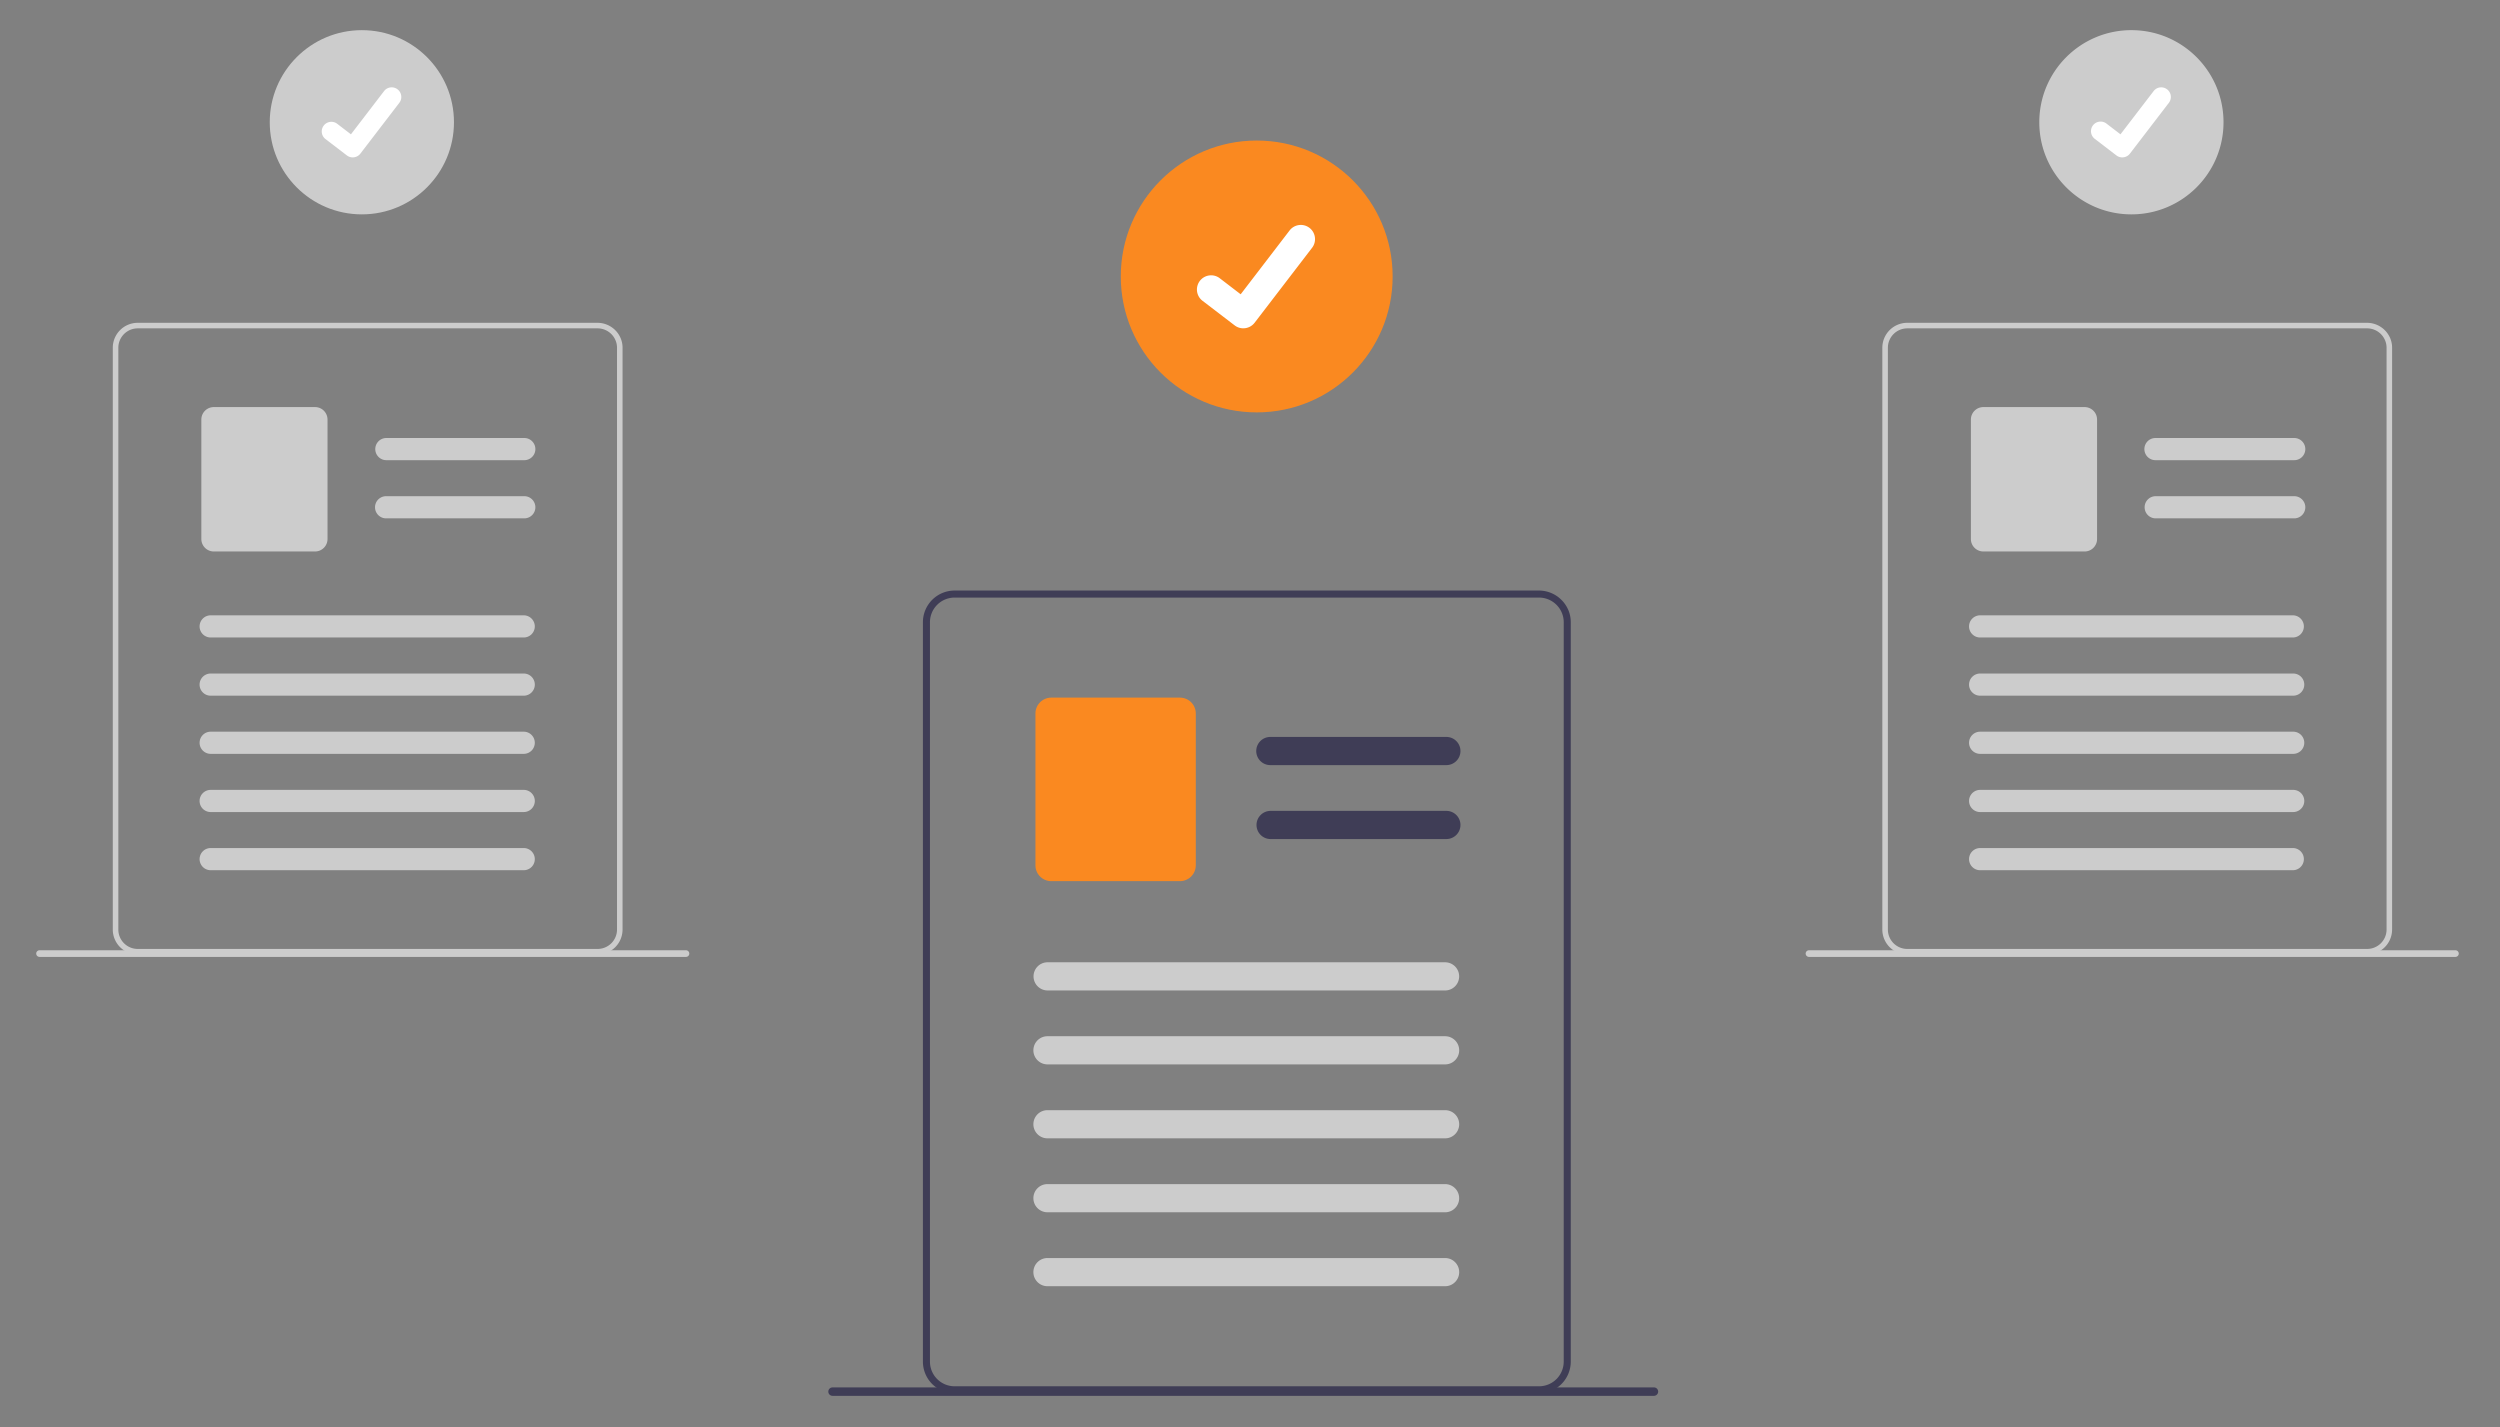
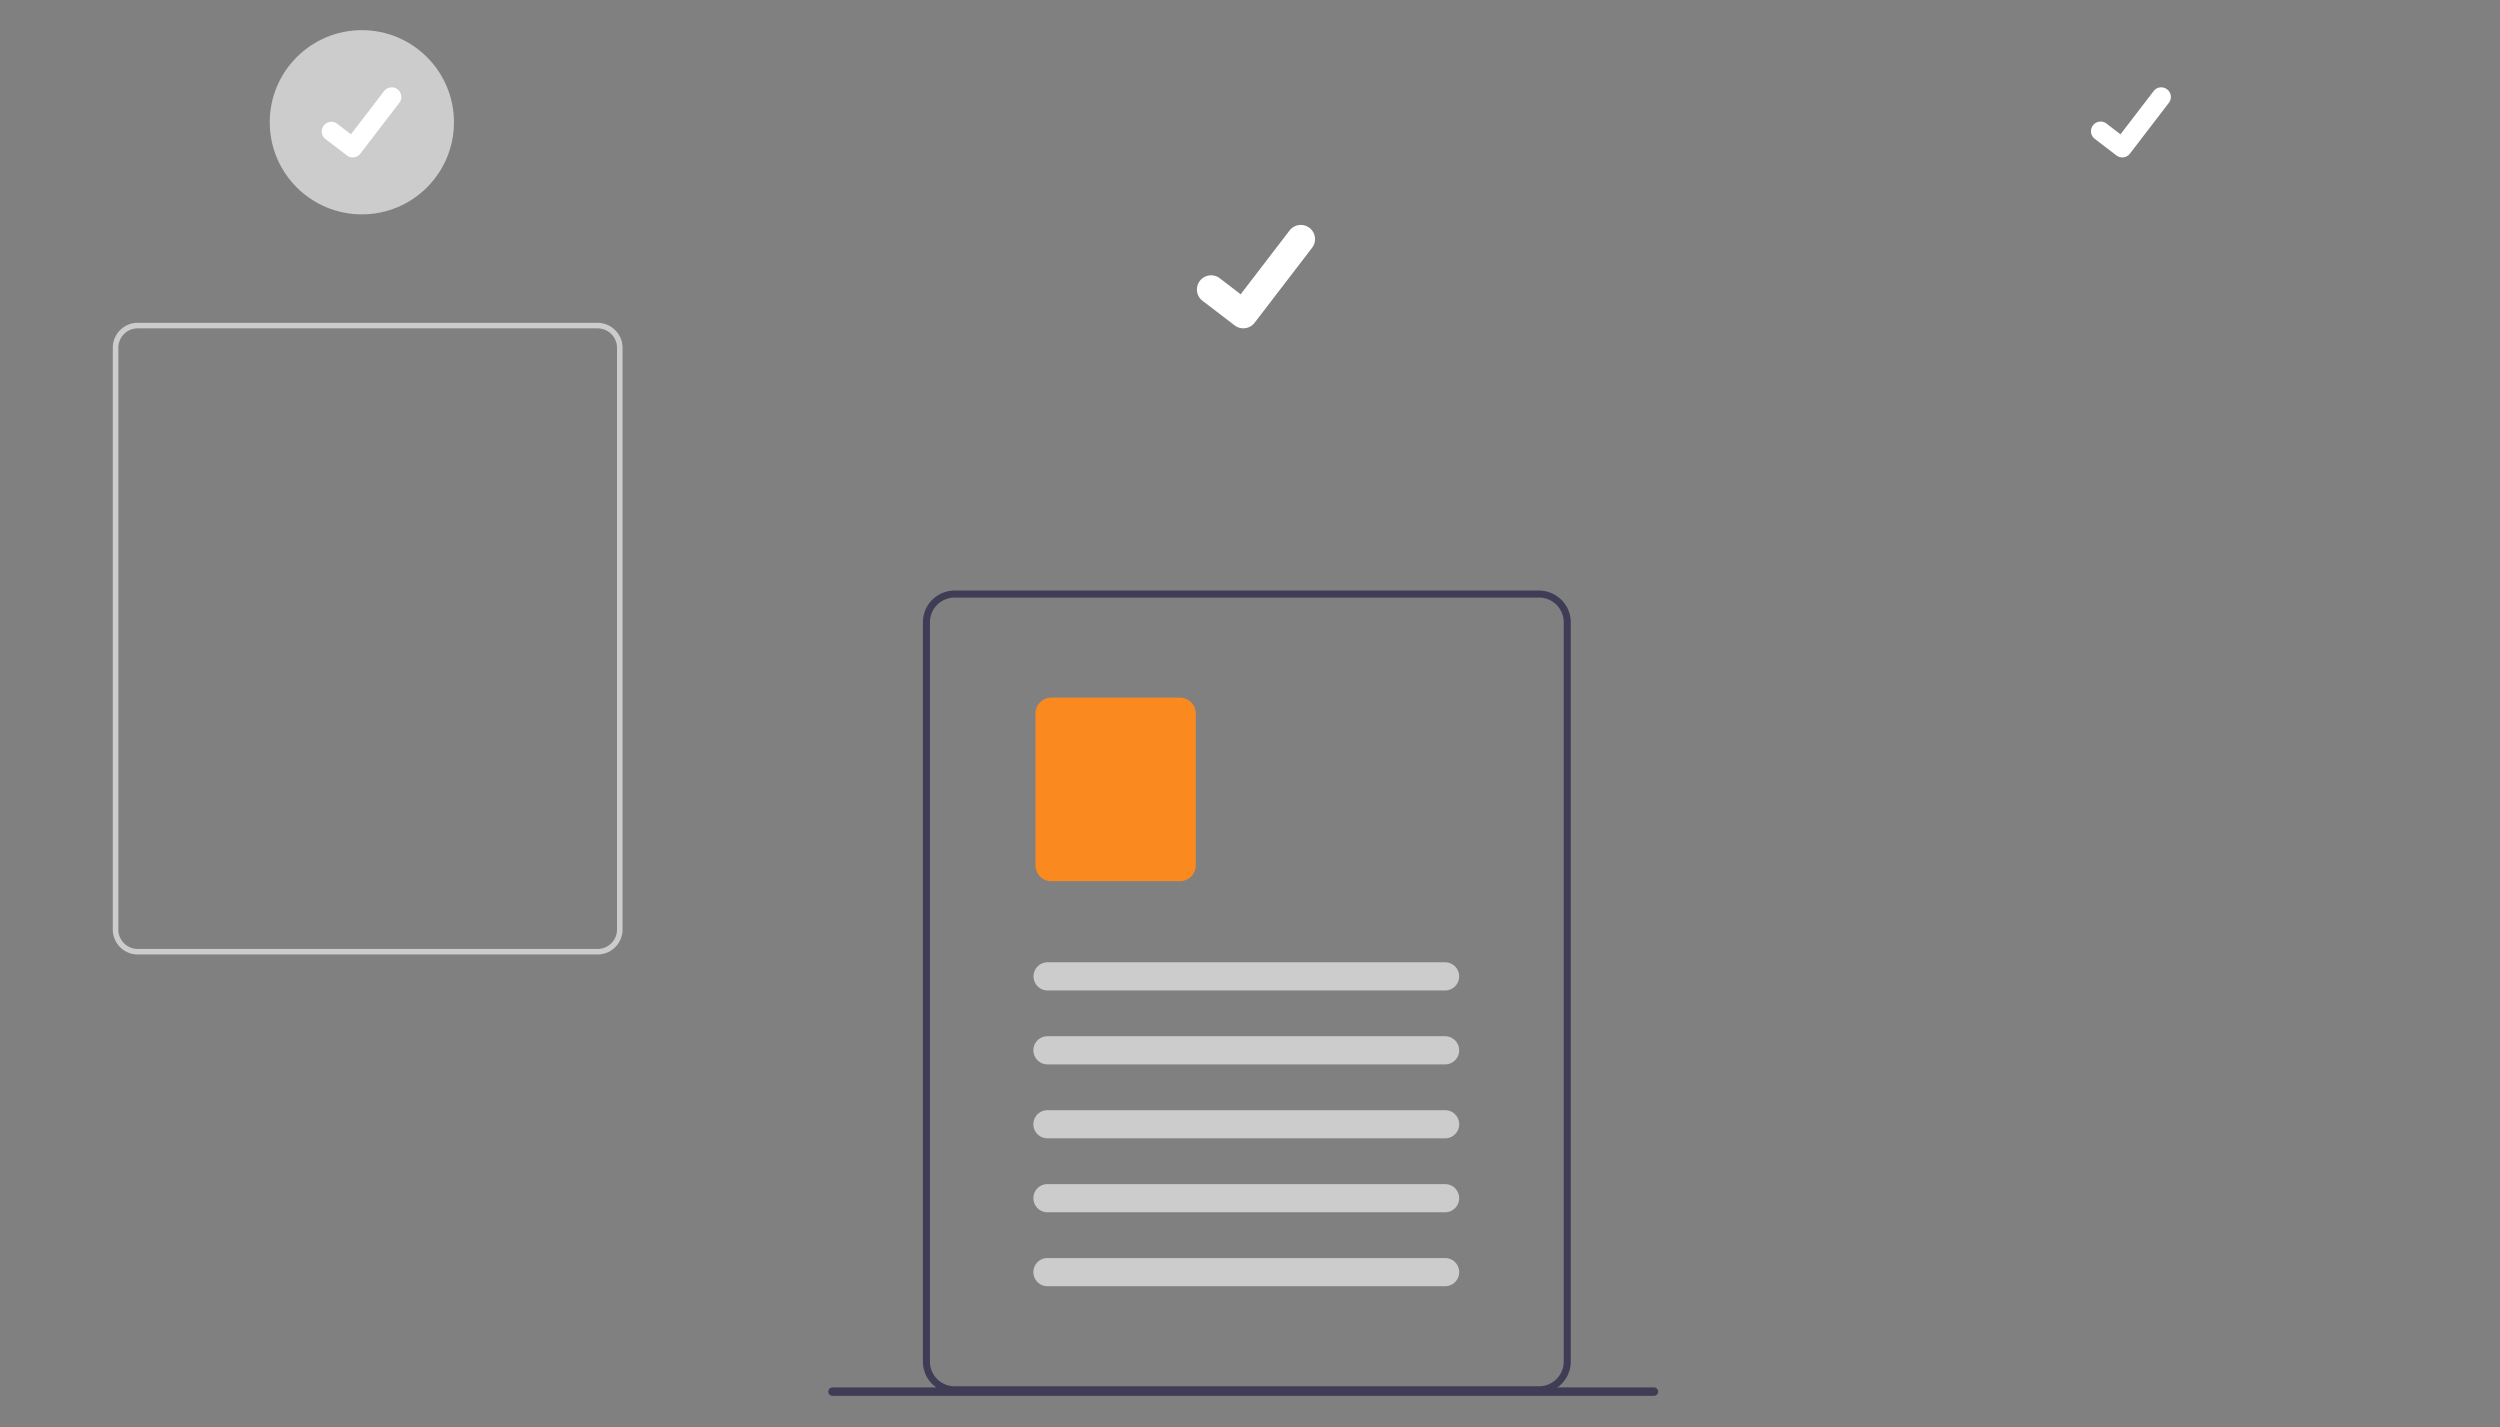
<svg xmlns="http://www.w3.org/2000/svg" width="466" height="266" fill="none">
  <rect width="100%" height="100%" fill="#808080" stroke="none" />
  <path d="M292.341 113.729a5.966 5.966 0 0 0-5.458-3.652H177.937a5.907 5.907 0 0 0-5.906 5.906v137.825a5.91 5.91 0 0 0 5.906 5.906h108.949a5.917 5.917 0 0 0 5.905-5.906V115.983a5.792 5.792 0 0 0-.447-2.254h-.003zm-.864 140.079a4.598 4.598 0 0 1-4.594 4.594H177.937a4.591 4.591 0 0 1-3.248-1.346 4.591 4.591 0 0 1-1.346-3.248V115.983a4.598 4.598 0 0 1 4.594-4.595h108.949a4.618 4.618 0 0 1 4.437 3.409c.104.386.157.785.157 1.186l-.003 137.825z" fill="#3F3D56" />
-   <path d="M269.605 142.617h-32.816a2.622 2.622 0 0 1-2.625-2.625 2.626 2.626 0 0 1 2.625-2.626h32.815a2.628 2.628 0 0 1 2.626 2.626 2.626 2.626 0 0 1-2.625 2.625zM269.605 156.4h-32.816a2.626 2.626 0 0 1 0-5.251h32.815a2.628 2.628 0 0 1 2.626 2.625 2.628 2.628 0 0 1-2.625 2.626z" fill="#3F3D56" />
  <path d="M219.942 164.247h-23.981a2.954 2.954 0 0 1-2.953-2.953v-28.301a2.955 2.955 0 0 1 2.953-2.954h23.981a2.958 2.958 0 0 1 2.954 2.953v28.301a2.96 2.96 0 0 1-2.953 2.953l-.001.001z" fill="#FA8920" />
  <path d="M269.369 184.62h-74.164a2.626 2.626 0 0 1 0-5.25h74.163a2.627 2.627 0 0 1 1.005 5.051c-.319.132-.66.2-1.005.2l.001-.001zM269.369 198.403h-74.164a2.627 2.627 0 0 1-2.58-2.625 2.624 2.624 0 0 1 2.58-2.625h74.163a2.628 2.628 0 0 1 2.626 2.625 2.626 2.626 0 0 1-2.626 2.626l.001-.001zM269.369 212.185h-74.164a2.622 2.622 0 0 1-2.58-2.624 2.624 2.624 0 0 1 2.58-2.625h74.163a2.627 2.627 0 0 1 2.626 2.625 2.626 2.626 0 0 1-2.626 2.625l.001-.001zM269.369 225.968h-74.164a2.627 2.627 0 0 1-2.58-2.625 2.624 2.624 0 0 1 2.58-2.625h74.163a2.627 2.627 0 0 1 1.005 5.051c-.319.132-.66.2-1.005.2l.001-.001zM269.369 239.75h-74.164a2.622 2.622 0 0 1-2.58-2.625 2.624 2.624 0 0 1 2.58-2.625h74.163a2.628 2.628 0 0 1 2.626 2.626 2.626 2.626 0 0 1-2.626 2.625l.001-.001z" fill="#CCC" />
-   <path d="M234.25 76.87c13.993 0 25.337-11.344 25.337-25.337s-11.344-25.336-25.337-25.336c-13.992 0-25.336 11.343-25.336 25.336 0 13.993 11.344 25.336 25.336 25.336z" fill="#FA8920" />
  <path d="M231.75 61.198a2.627 2.627 0 0 1-1.581-.526l-.029-.02-5.954-4.555a2.643 2.643 0 0 1-.99-2.803 2.644 2.644 0 0 1 2.238-1.955 2.643 2.643 0 0 1 1.972.558l3.856 2.957 9.114-11.89a2.647 2.647 0 0 1 3.709-.49l-.056.079.058-.079a2.65 2.65 0 0 1 .489 3.71l-10.719 13.979a2.647 2.647 0 0 1-2.105 1.032l-.002.003z" fill="#fff" />
  <path d="M67.45 39.959c9.482 0 17.169-7.687 17.169-17.169S76.932 5.621 67.45 5.621 50.281 13.308 50.281 22.79s7.687 17.169 17.17 17.169z" fill="#CCC" />
  <path d="M65.745 29.339c-.387 0-.763-.124-1.072-.356l-.019-.014-4.035-3.09a1.794 1.794 0 0 1 2.18-2.846l2.614 2.005 6.175-8.055a1.792 1.792 0 0 1 2.514-.332l-.039.053.04-.052a1.795 1.795 0 0 1 .33 2.514L67.17 28.64a1.794 1.794 0 0 1-1.426.699h.002z" fill="#fff" />
  <path d="M115.692 63.046a4.698 4.698 0 0 0-4.294-2.874H25.671a4.65 4.65 0 0 0-4.648 4.647v108.449a4.65 4.65 0 0 0 4.647 4.647h85.728a4.65 4.65 0 0 0 4.646-4.647V64.818a4.573 4.573 0 0 0-.352-1.773zm-.68 110.223a3.616 3.616 0 0 1-3.612 3.612H25.67a3.614 3.614 0 0 1-3.612-3.612V64.819a3.62 3.62 0 0 1 3.612-3.613h85.728a3.634 3.634 0 0 1 3.491 2.685c.082.304.124.618.124.933l-.001 108.445z" fill="#CCC" />
-   <path d="M97.794 85.777H71.972a2.066 2.066 0 0 1 0-4.131h25.82a2.066 2.066 0 0 1 0 4.13l.002.001zM97.794 96.623H71.972a2.066 2.066 0 0 1 0-4.132h25.82a2.066 2.066 0 0 1 0 4.13l.002.002zM58.724 102.797H39.855a2.33 2.33 0 0 1-2.324-2.323V78.206a2.326 2.326 0 0 1 2.325-2.325h18.869a2.327 2.327 0 0 1 2.325 2.325v22.268a2.327 2.327 0 0 1-2.325 2.324v-.001zM97.626 118.829H39.269a2.067 2.067 0 0 1-1.46-3.527 2.067 2.067 0 0 1 1.46-.605h58.355a2.067 2.067 0 0 1 1.46 3.526 2.067 2.067 0 0 1-1.46.605l.002.001zM97.626 129.677H39.269a2.063 2.063 0 0 1-2.066-2.066 2.065 2.065 0 0 1 2.066-2.065h58.355a2.063 2.063 0 0 1 2.066 2.065 2.068 2.068 0 0 1-2.066 2.065l.002.001zM97.626 140.519H39.269a2.067 2.067 0 0 1-1.46-3.527 2.067 2.067 0 0 1 1.46-.605h58.355a2.067 2.067 0 0 1 1.46 3.526 2.067 2.067 0 0 1-1.46.605l.002.001zM97.626 151.366H39.269a2.063 2.063 0 0 1-2.066-2.065 2.066 2.066 0 0 1 2.066-2.066h58.355a2.063 2.063 0 0 1 2.066 2.065 2.068 2.068 0 0 1-2.066 2.066h.002zM97.626 162.209H39.269a2.067 2.067 0 0 1-1.46-3.527 2.067 2.067 0 0 1 1.46-.605h58.355a2.067 2.067 0 0 1 1.46 3.526 2.067 2.067 0 0 1-1.46.605l.002.001zM7.371 178.367h120.496a.616.616 0 0 0 .618-.618.618.618 0 0 0-.618-.618H7.371a.619.619 0 0 0-.573.378.62.62 0 0 0 .567.858h.006zM397.294 39.959c9.482 0 17.169-7.687 17.169-17.169s-7.687-17.169-17.169-17.169-17.169 7.687-17.169 17.169 7.687 17.169 17.169 17.169z" fill="#CCC" />
  <path d="M395.589 29.339a1.78 1.78 0 0 1-1.072-.356l-.019-.014-4.035-3.09a1.792 1.792 0 0 1 2.18-2.846l2.613 2.005 6.176-8.055a1.788 1.788 0 0 1 1.886-.641c.227.06.44.166.627.309l-.038.053.039-.052a1.793 1.793 0 0 1 .331 2.514l-7.264 9.474a1.794 1.794 0 0 1-1.426.699h.002z" fill="#fff" />
-   <path d="M445.536 63.046a4.704 4.704 0 0 0-4.295-2.874h-85.726a4.648 4.648 0 0 0-4.648 4.647v108.449a4.654 4.654 0 0 0 4.647 4.647h85.727a4.655 4.655 0 0 0 4.647-4.647V64.818a4.573 4.573 0 0 0-.352-1.773zm-.68 110.223a3.62 3.62 0 0 1-3.612 3.612h-85.73a3.602 3.602 0 0 1-2.554-1.058 3.623 3.623 0 0 1-1.059-2.554V64.819a3.621 3.621 0 0 1 3.613-3.613h85.727a3.635 3.635 0 0 1 3.492 2.685c.082.304.124.618.124.933l-.001 108.445z" fill="#CCC" />
-   <path d="M427.645 85.777h-25.821a2.066 2.066 0 1 1 0-4.131h25.821a2.068 2.068 0 0 1 2.066 2.065 2.067 2.067 0 0 1-2.066 2.066zM427.645 96.623h-25.821a2.066 2.066 0 1 1 0-4.132h25.821a2.068 2.068 0 0 1 2.066 2.065 2.067 2.067 0 0 1-2.066 2.067zM388.568 102.797h-18.869a2.328 2.328 0 0 1-2.324-2.323V78.206a2.323 2.323 0 0 1 2.325-2.325h18.869a2.328 2.328 0 0 1 2.324 2.325v22.268a2.324 2.324 0 0 1-2.324 2.324l-.001-.001zM427.453 118.829h-58.356a2.069 2.069 0 0 1-2.066-2.066 2.069 2.069 0 0 1 2.066-2.066h58.356a2.067 2.067 0 0 1 0 4.131v.001zM427.453 129.677h-58.356a2.065 2.065 0 1 1 0-4.131h58.356a2.062 2.062 0 0 1 2.065 2.065 2.066 2.066 0 0 1-2.065 2.065v.001zM427.453 140.519h-58.356a2.069 2.069 0 0 1-2.066-2.066 2.067 2.067 0 0 1 2.066-2.066h58.356a2.062 2.062 0 0 1 2.065 2.065 2.063 2.063 0 0 1-2.065 2.066v.001zM427.453 151.366h-58.356a2.065 2.065 0 1 1 0-4.131h58.356a2.062 2.062 0 0 1 2.065 2.065 2.069 2.069 0 0 1-2.065 2.066zM427.453 162.209h-58.356a2.069 2.069 0 0 1-2.066-2.066 2.069 2.069 0 0 1 2.066-2.066h58.356a2.067 2.067 0 0 1 0 4.131v.001zM337.199 178.367h120.497a.62.62 0 0 0 .437-1.055.62.62 0 0 0-.437-.181H337.199a.615.615 0 0 0-.575.851.618.618 0 0 0 .569.385h.006z" fill="#CCC" />
  <path d="M155.184 260.184h153.139a.786.786 0 0 0 0-1.571H155.184a.788.788 0 0 0-.786.786.786.786 0 0 0 .786.785z" fill="#3F3D56" />
</svg>